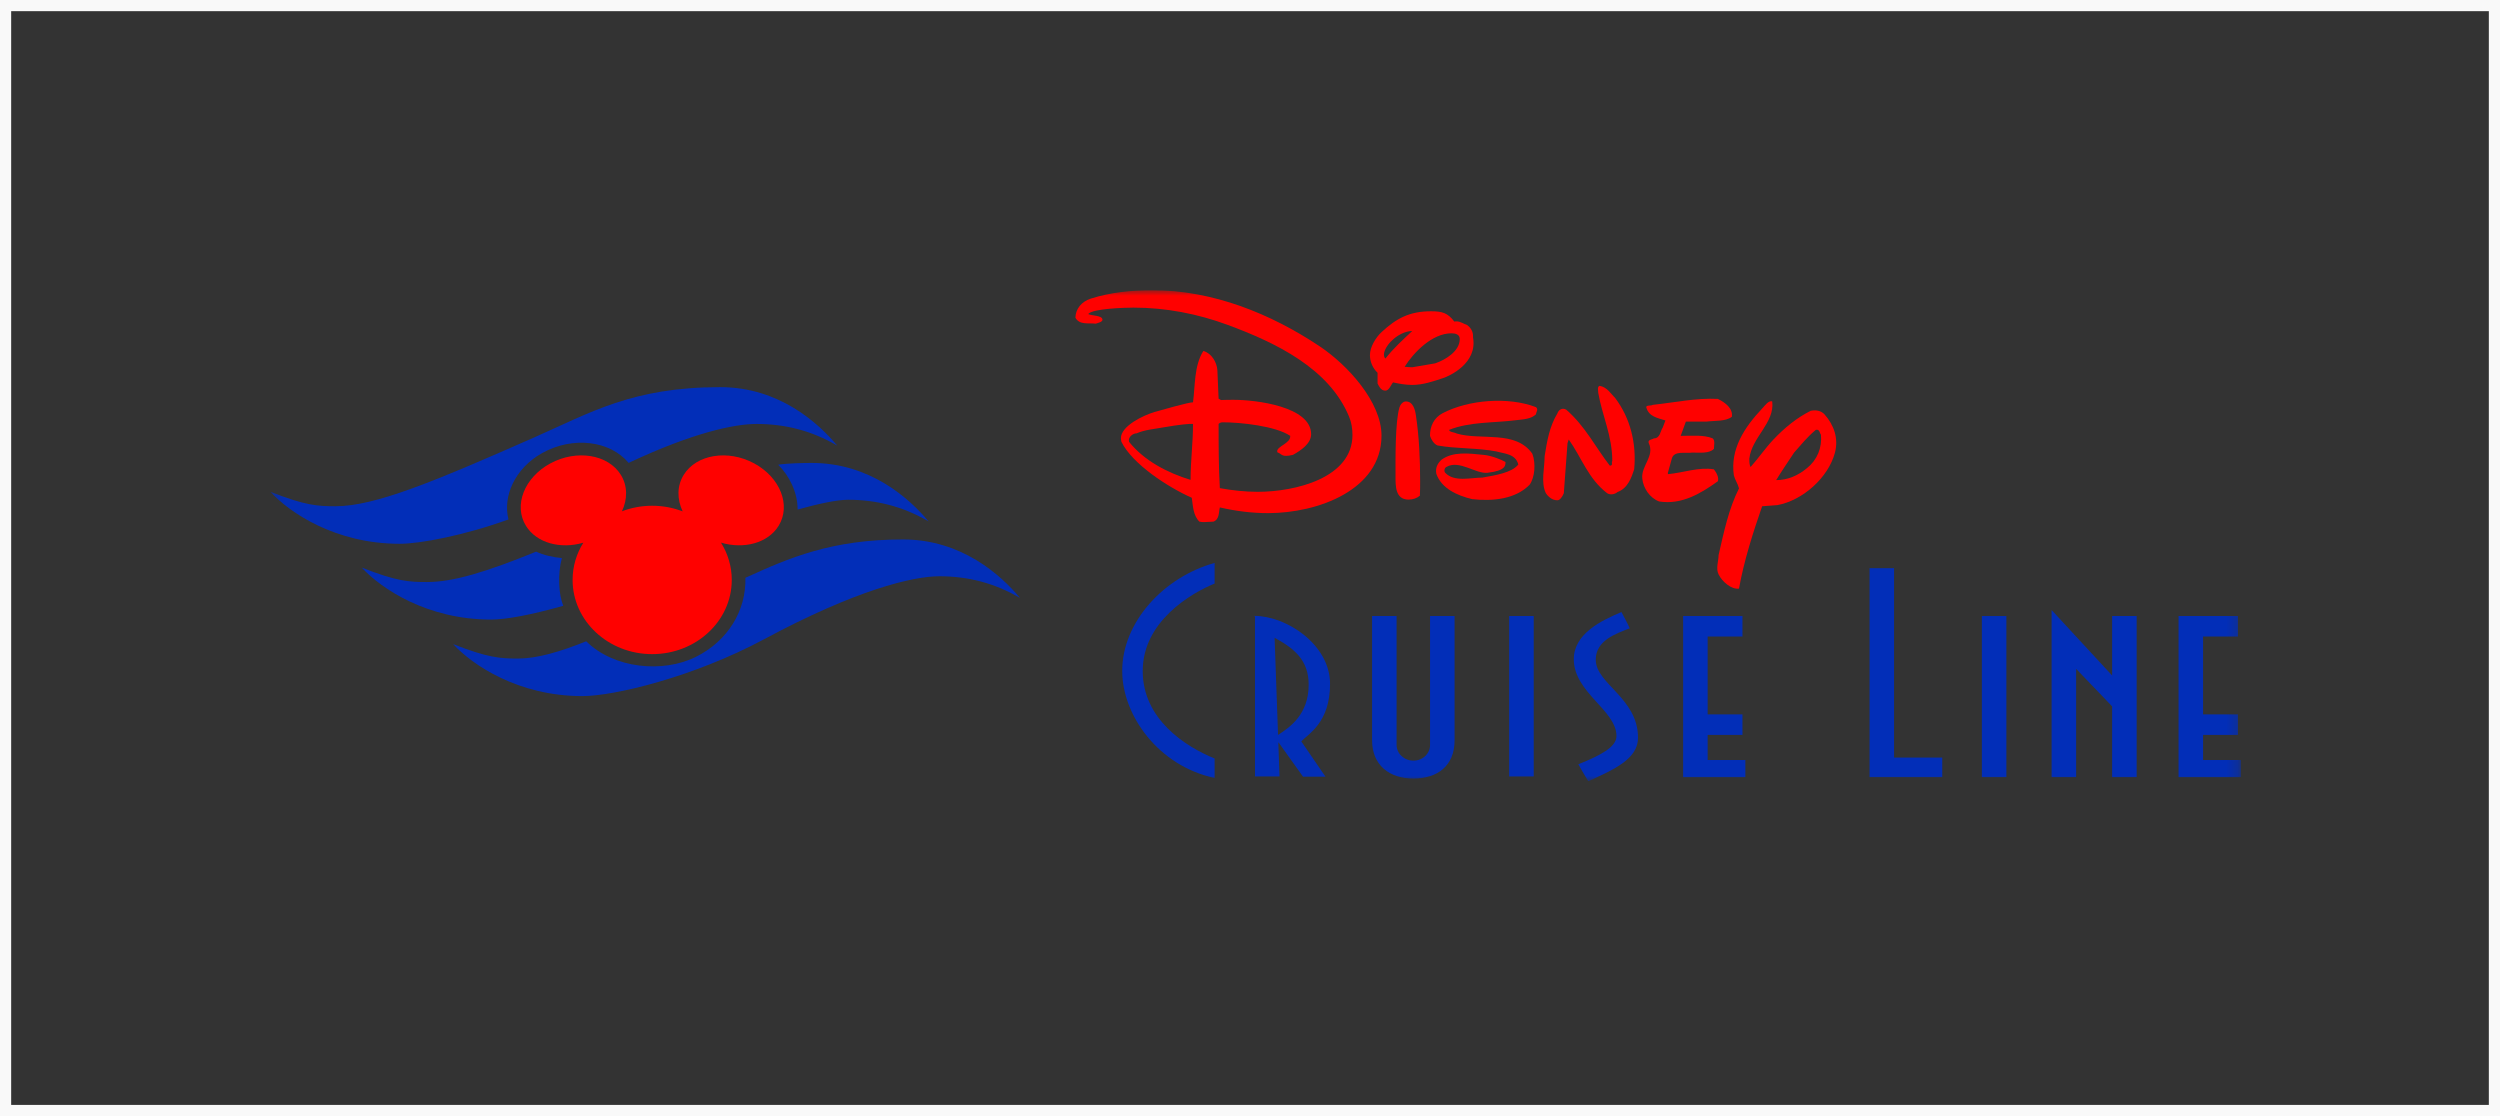
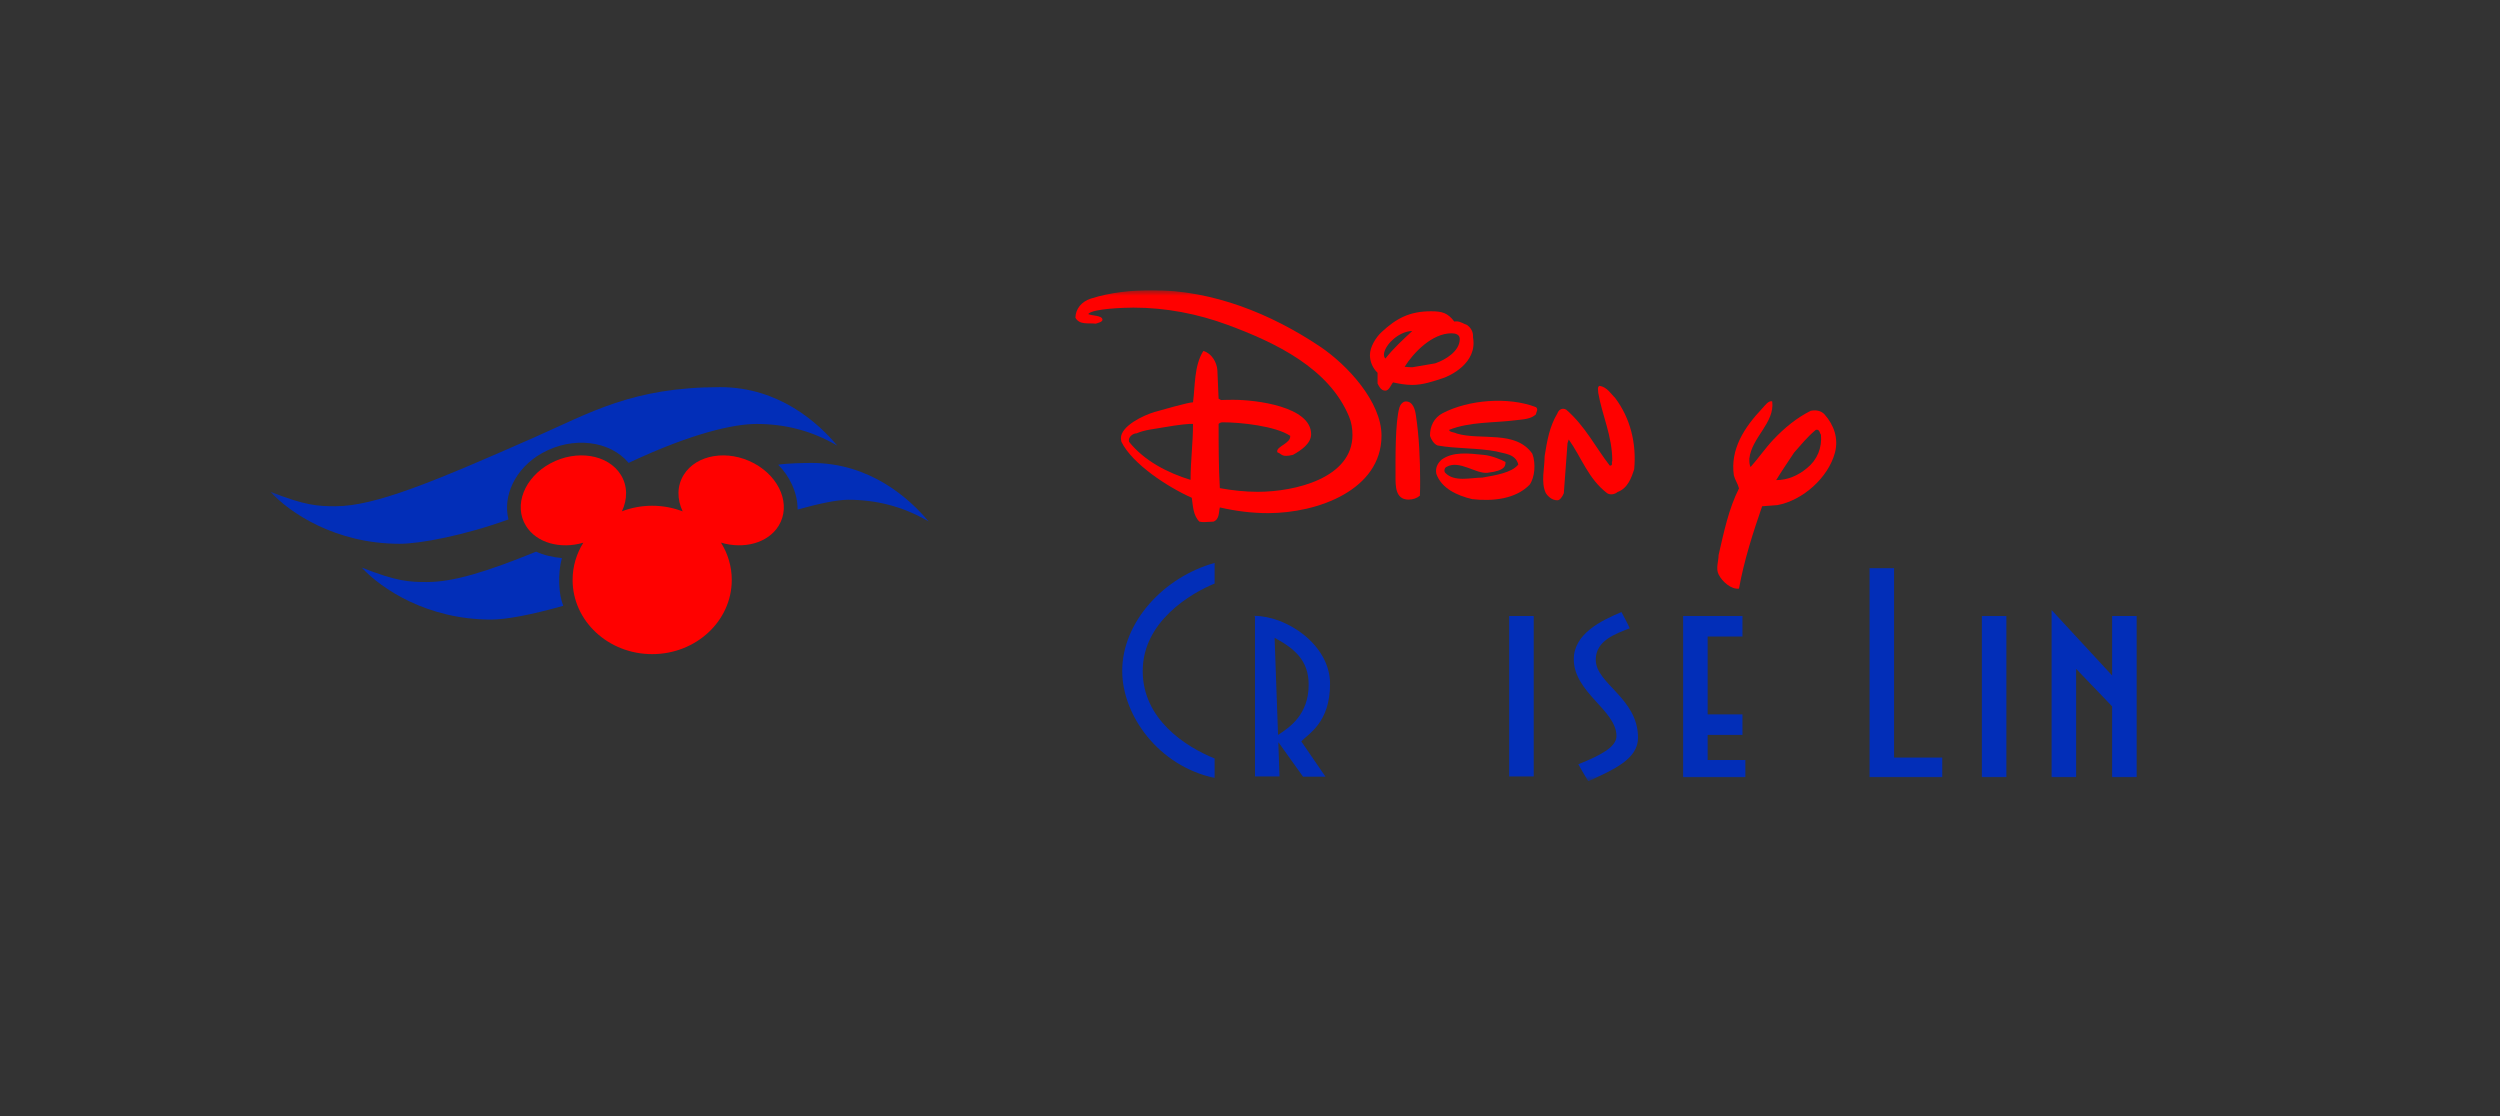
<svg xmlns="http://www.w3.org/2000/svg" width="224" height="100" viewBox="0 0 224 100" fill="none">
  <rect x="0" y="0" width="224" height="100" fill="#333333" stroke="none" />
-   <rect x="0.5" y="0.5" width="223" height="99" stroke="#F9F9F9" />
  <g style="mix-blend-mode:luminosity" clip-path="url(#clip0_3571_2662)">
    <mask id="mask0_3571_2662" style="mask-type:luminance" maskUnits="userSpaceOnUse" x="24" y="26" width="177" height="45">
      <path d="M24.227 70H200.775V26H24.227V70Z" fill="white" />
    </mask>
    <g mask="url(#mask0_3571_2662)">
      <path d="M104.249 38.291C103.455 38.434 102.529 38.517 101.845 38.825C101.515 38.825 101.051 39.154 101.162 39.585C102.529 41.291 104.601 42.36 106.674 42.997C106.674 41.291 106.894 39.688 106.894 37.982C106.519 37.962 105.681 38.044 104.249 38.291ZM113.618 45.977C112.164 45.977 110.709 45.792 109.297 45.464C109.187 45.895 109.276 46.532 108.724 46.738C108.46 46.738 108.195 46.779 107.93 46.779C107.776 46.779 107.622 46.779 107.467 46.738C106.894 46.183 106.894 45.319 106.784 44.6C104.689 43.675 101.47 41.6 100.478 39.585C100.456 39.524 100.434 39.319 100.434 39.256C100.434 38.167 102.463 37.202 103.455 36.913C103.896 36.79 106.607 36.009 106.894 36.05C107.093 34.571 106.982 32.762 107.82 31.446C108.57 31.652 109.033 32.474 109.077 33.173C109.121 34.015 109.143 34.879 109.187 35.722L109.408 35.844C109.782 35.824 110.18 35.824 110.554 35.824C112.516 35.824 117.477 36.42 117.477 38.907C117.477 39.749 116.552 40.366 115.846 40.757C114.787 41.004 114.898 40.675 114.457 40.531L114.435 40.428C114.435 39.976 115.669 39.709 115.603 39.051C114.281 38.167 111.149 37.838 109.562 37.838C109.408 37.838 109.297 37.88 109.187 37.982C109.187 39.894 109.187 41.826 109.297 43.737C110.422 43.943 111.568 44.066 112.693 44.066C116.044 44.066 121.181 42.833 121.181 38.969C121.181 38.414 121.093 37.838 120.873 37.325C119.087 33.009 114.325 30.706 109.981 29.104C107.313 28.117 104.446 27.562 101.559 27.562C100.853 27.562 97.877 27.644 97.502 28.138C97.788 28.302 98.781 28.24 98.781 28.651C98.781 28.857 98.34 28.939 98.186 29.001C97.524 28.919 96.73 29.145 96.356 28.466C96.378 27.665 96.907 27.028 97.722 26.76C99.442 26.206 101.404 26 103.234 26C108.68 26 113.883 28.117 118.25 31.035C120.74 32.7 123.783 36.009 123.783 39.031C123.783 43.901 118.073 45.977 113.618 45.977Z" fill="#FF0100" />
      <path d="M130.044 29.864C128.324 29.864 126.649 31.59 125.855 32.865C126.076 32.885 126.318 32.906 126.539 32.906L128.589 32.557C129.559 32.227 130.794 31.446 130.794 30.378C130.794 29.967 130.419 29.864 130.044 29.864ZM127.222 44.415C126.957 44.641 126.583 44.765 126.208 44.765C125.017 44.765 125.039 43.532 125.039 42.709C125.039 41.25 124.995 37.798 125.392 36.503C125.458 36.276 125.679 35.968 125.965 35.968C126.626 35.968 126.803 36.749 126.869 37.242C127.155 39.133 127.244 41.168 127.244 43.079C127.244 43.532 127.244 43.963 127.222 44.415ZM124.003 31.755C124.003 31.898 124.025 32.022 124.135 32.125C124.841 31.22 125.701 30.44 126.539 29.658C125.877 29.658 125.15 30.07 124.708 30.522C124.4 30.788 124.003 31.364 124.003 31.755ZM128.215 27.89C129.228 27.89 129.713 28.034 130.309 28.815C130.375 28.795 130.441 28.795 130.507 28.795C130.86 28.795 131.147 29.021 131.455 29.124C131.83 29.412 132.007 29.741 131.984 30.234C132.403 32.577 129.823 33.707 129.316 33.872C128.39 34.18 127.486 34.489 126.539 34.489C125.943 34.489 125.37 34.386 124.819 34.262C124.643 34.447 124.466 35.002 124.135 35.002C123.738 35.002 123.584 34.653 123.43 34.365V33.399C122.989 32.988 122.746 32.392 122.746 31.816C122.746 31.097 123.254 30.255 123.783 29.761C125.105 28.528 126.296 27.89 128.215 27.89Z" fill="#FF0100" />
      <path d="M135.797 37.654C133.858 37.9 131.674 37.777 129.844 38.516C129.844 38.722 130.307 38.722 130.528 38.846C132.711 39.483 135.797 38.516 137.297 40.654C137.627 41.517 137.517 42.792 137.054 43.429C135.797 44.724 133.746 44.929 131.917 44.724C130.528 44.395 129.161 43.757 128.698 42.463C128.587 41.928 128.808 41.517 129.161 41.189C130.175 40.449 131.564 40.613 132.931 40.757C133.637 40.818 134.541 41.189 134.893 41.394C134.893 41.722 134.893 42.175 133.283 42.36C132.248 42.484 130.77 41.189 129.624 41.825C129.382 41.928 129.382 42.257 129.491 42.36C130.307 43.223 131.785 42.792 132.821 42.792C133.967 42.587 135.466 42.36 136.04 41.62C135.797 40.654 134.783 40.654 134.078 40.449C132.358 40.12 130.528 40.222 128.808 39.914C128.478 39.791 128.235 39.38 128.125 39.051C128.125 38.188 128.478 37.427 129.271 37.016C131.564 35.824 135.113 35.516 137.627 36.482C137.87 36.708 137.627 36.913 137.627 37.119C137.187 37.551 136.503 37.571 135.797 37.654Z" fill="#FF0100" />
      <path d="M144.924 44.087C144.704 44.292 144.263 44.374 143.998 44.189C142.3 42.894 141.705 40.983 140.559 39.38L140.449 39.709L140.118 44.189C139.985 44.518 139.765 44.826 139.545 44.826C139.081 44.826 138.728 44.518 138.508 44.189C138.045 43.223 138.398 41.95 138.398 40.88C138.618 39.482 138.839 38.208 139.545 37.037C139.655 36.708 139.985 36.503 140.338 36.708C142.058 38.208 142.984 40.12 144.24 41.723C144.571 41.723 144.351 41.414 144.461 41.312C144.461 39.051 143.557 37.242 143.204 35.208C143.204 35.002 143.094 34.673 143.315 34.571C143.998 34.673 144.351 35.311 144.704 35.639C146.071 37.448 146.644 39.709 146.423 42.052C146.181 42.792 145.85 43.758 144.924 44.087Z" fill="#FF0100" />
-       <path d="M152.882 37.777H151.053L150.59 39.051H150.7C151.626 39.051 152.662 38.948 153.456 39.278C153.698 39.483 153.566 39.914 153.566 40.222C153.125 40.654 152.309 40.551 151.626 40.551C151.053 40.654 149.994 40.346 149.796 41.086L149.443 42.36V42.484C150.832 42.36 152.199 41.826 153.566 42.052C153.808 42.36 154.029 42.792 153.919 43.121C152.419 44.189 150.7 45.258 148.65 44.929C147.834 44.621 147.239 43.758 147.15 42.895C147.018 41.723 148.297 40.88 147.723 39.688C147.613 39.38 148.076 39.38 148.186 39.278C148.759 39.278 148.759 38.619 148.98 38.311L149.222 37.674C148.539 37.448 147.723 37.345 147.503 36.482C147.503 36.276 147.966 36.379 148.076 36.276C150.016 36.071 151.979 35.64 153.919 35.742C154.602 36.071 155.286 36.605 155.175 37.345C154.602 37.777 153.698 37.674 152.882 37.777Z" fill="#FF0100" />
      <path d="M162.694 38.517C161.9 39.175 161.326 39.914 160.753 40.551C160.18 41.415 159.607 42.257 159.144 43.018C160.18 43.018 161.106 42.607 161.9 41.949C162.826 41.209 163.267 40.12 163.157 38.948C163.047 38.845 163.047 38.414 162.694 38.517ZM159.254 45.258L157.887 45.361C157.072 47.725 156.278 50.17 155.814 52.739C155.131 52.842 154.293 52.102 153.985 51.465C153.72 50.931 153.985 50.273 153.985 49.739C154.447 47.725 154.889 45.587 155.814 43.758C155.705 43.326 155.462 43.018 155.351 42.586C155.022 40.243 156.278 38.311 157.887 36.605C158.108 36.38 158.46 35.844 158.791 35.968C159.034 37.879 156.961 39.175 156.741 41.085C156.741 41.415 156.741 41.62 156.851 41.846C157.535 41.085 158.196 40.12 158.901 39.38C159.915 38.311 160.974 37.448 162.231 36.811C162.694 36.708 163.179 36.791 163.487 37.14C164.325 38.085 164.744 39.277 164.414 40.551C163.818 42.792 161.547 44.827 159.254 45.258Z" fill="#FF0100" />
      <path d="M55.721 45.821C56.234 44.734 56.243 43.539 55.627 42.545C54.492 40.713 51.67 40.252 49.323 41.515C46.976 42.779 45.993 45.287 47.128 47.119C48.079 48.655 50.217 49.226 52.265 48.627L52.269 48.623C51.656 49.605 51.305 50.745 51.305 51.963C51.305 55.634 54.497 58.61 58.435 58.61C62.374 58.61 65.566 55.634 65.566 51.963C65.566 50.742 65.213 49.6 64.598 48.616L64.598 48.619C66.655 49.231 68.806 48.661 69.761 47.119C70.895 45.287 69.912 42.779 67.566 41.515C65.219 40.252 62.396 40.713 61.262 42.545C60.646 43.539 60.655 44.734 61.167 45.821C60.326 45.495 59.403 45.315 58.435 45.315C57.473 45.315 56.554 45.494 55.717 45.816L55.721 45.821Z" fill="#FF0100" />
-       <path d="M91.388 53.574C89.076 52.215 86.664 51.633 84.172 51.633C81.762 51.633 76.667 52.87 68.493 57.26C62.109 60.688 54.985 62.37 52.188 62.37C46.429 62.37 42.336 59.589 40.602 57.713C43.724 58.942 44.833 59.007 46.429 59.007C48.052 59.007 50.099 58.436 52.526 57.459C54.988 59.902 59.382 60.338 62.357 58.853C65.232 57.418 66.866 54.69 66.788 51.771C70.695 49.99 74.477 48.335 80.912 48.335C86.161 48.335 89.68 51.525 91.388 53.574Z" fill="#022EB8" />
      <path d="M48.041 49.426C43.549 51.256 40.611 52.151 38.242 52.151C36.646 52.151 35.536 52.087 32.414 50.857C34.149 52.733 38.242 55.514 44.001 55.514C45.359 55.514 47.65 55.079 50.468 54.279C50.063 53.263 49.946 51.509 50.344 50.001C49.642 49.951 48.657 49.737 48.041 49.426Z" fill="#022EB8" />
      <path d="M69.723 41.639C70.465 41.513 71.997 41.479 72.722 41.479C77.971 41.479 81.489 44.67 83.199 46.718C80.886 45.359 78.475 44.778 75.983 44.778C75.018 44.778 73.314 45.136 71.464 45.656C71.481 44.131 70.708 42.607 69.723 41.639Z" fill="#022EB8" />
      <path d="M75.013 39.927C72.701 38.568 70.289 37.986 67.797 37.986C65.818 37.986 62.143 38.745 56.323 41.475C54.672 39.49 51.343 39.056 48.585 40.59C46.108 41.968 45.036 44.497 45.56 46.541C41.572 47.986 37.623 48.723 35.813 48.723C30.054 48.723 25.961 45.942 24.227 44.066C27.349 45.295 28.458 45.36 30.054 45.36C33.6 45.36 38.866 43.161 47.816 39.216C52.91 36.97 56.657 34.688 64.537 34.688C69.786 34.688 73.305 37.879 75.013 39.927Z" fill="#022EB8" />
      <path d="M137.42 69.572H135.223V55.195H137.42V69.572Z" fill="#022EB8" />
      <path d="M153.006 68.097V65.847H156.125V64.009H153.006V57.033H156.125V55.195H150.809V69.632H156.385V68.097H153.006Z" fill="#022EB8" />
-       <path d="M197.396 68.097V65.847H200.516V64.009H197.396V57.033H200.516V55.195H195.199V69.632H200.776V68.097H197.396Z" fill="#022EB8" />
      <path d="M179.772 69.63H177.574V55.196H179.772V69.63Z" fill="#022EB8" />
      <path d="M169.709 67.878V50.91H167.512V69.63H174.027V67.878H169.709Z" fill="#022EB8" />
      <path d="M114.513 65.849L114.204 57.145C115.902 58.069 117.257 59.107 117.257 61.334C117.257 64.034 115.559 65.17 114.513 65.849ZM119.173 61.276C119.173 57.761 115.277 55.183 112.387 55.183C112.387 55.183 112.409 55.213 112.447 55.264V69.572H114.645L114.537 66.523L114.555 66.518L116.754 69.594H118.765C118.765 69.594 117.32 67.485 116.597 66.431C117.194 65.757 119.173 64.79 119.173 61.276Z" fill="#022EB8" />
      <path d="M108.83 50.438C104.317 51.688 100.551 55.697 100.551 60.121C100.551 64.107 103.822 68.647 108.829 69.704V67.962C106.225 66.904 102.387 64.451 102.387 60.121C102.387 55.697 106.694 53.157 108.83 52.286V50.438Z" fill="#022EB8" />
-       <path d="M130.33 66.338C130.33 68.654 128.752 69.758 126.645 69.758C124.502 69.758 122.938 68.573 122.938 66.326V55.196H125.134V66.742C125.134 67.523 125.807 68.153 126.645 68.153C127.484 68.153 128.133 67.52 128.133 66.738V55.196H130.33V66.338Z" fill="#022EB8" />
      <path d="M145.282 54.839C143.494 55.593 141.012 56.777 141.012 59.062C141.012 62.065 144.836 63.631 144.836 65.951C144.836 66.959 143.334 67.707 141.42 68.477C141.717 69.031 142.311 70 142.311 70C144.586 68.96 146.767 68.012 146.767 66.106C146.767 62.534 142.98 61.28 142.98 59.114C142.98 57.383 144.763 56.788 146.024 56.293C145.913 56.016 145.282 54.839 145.282 54.839Z" fill="#022EB8" />
      <path d="M189.246 55.196V60.527L183.824 54.66V69.63H186.022V59.928L189.246 63.291V69.63H191.444V55.196H189.246Z" fill="#022EB8" />
    </g>
  </g>
  <defs>
    <clipPath id="clip0_3571_2662">
      <rect width="177" height="44" fill="white" transform="translate(24 26)" />
    </clipPath>
  </defs>
</svg>